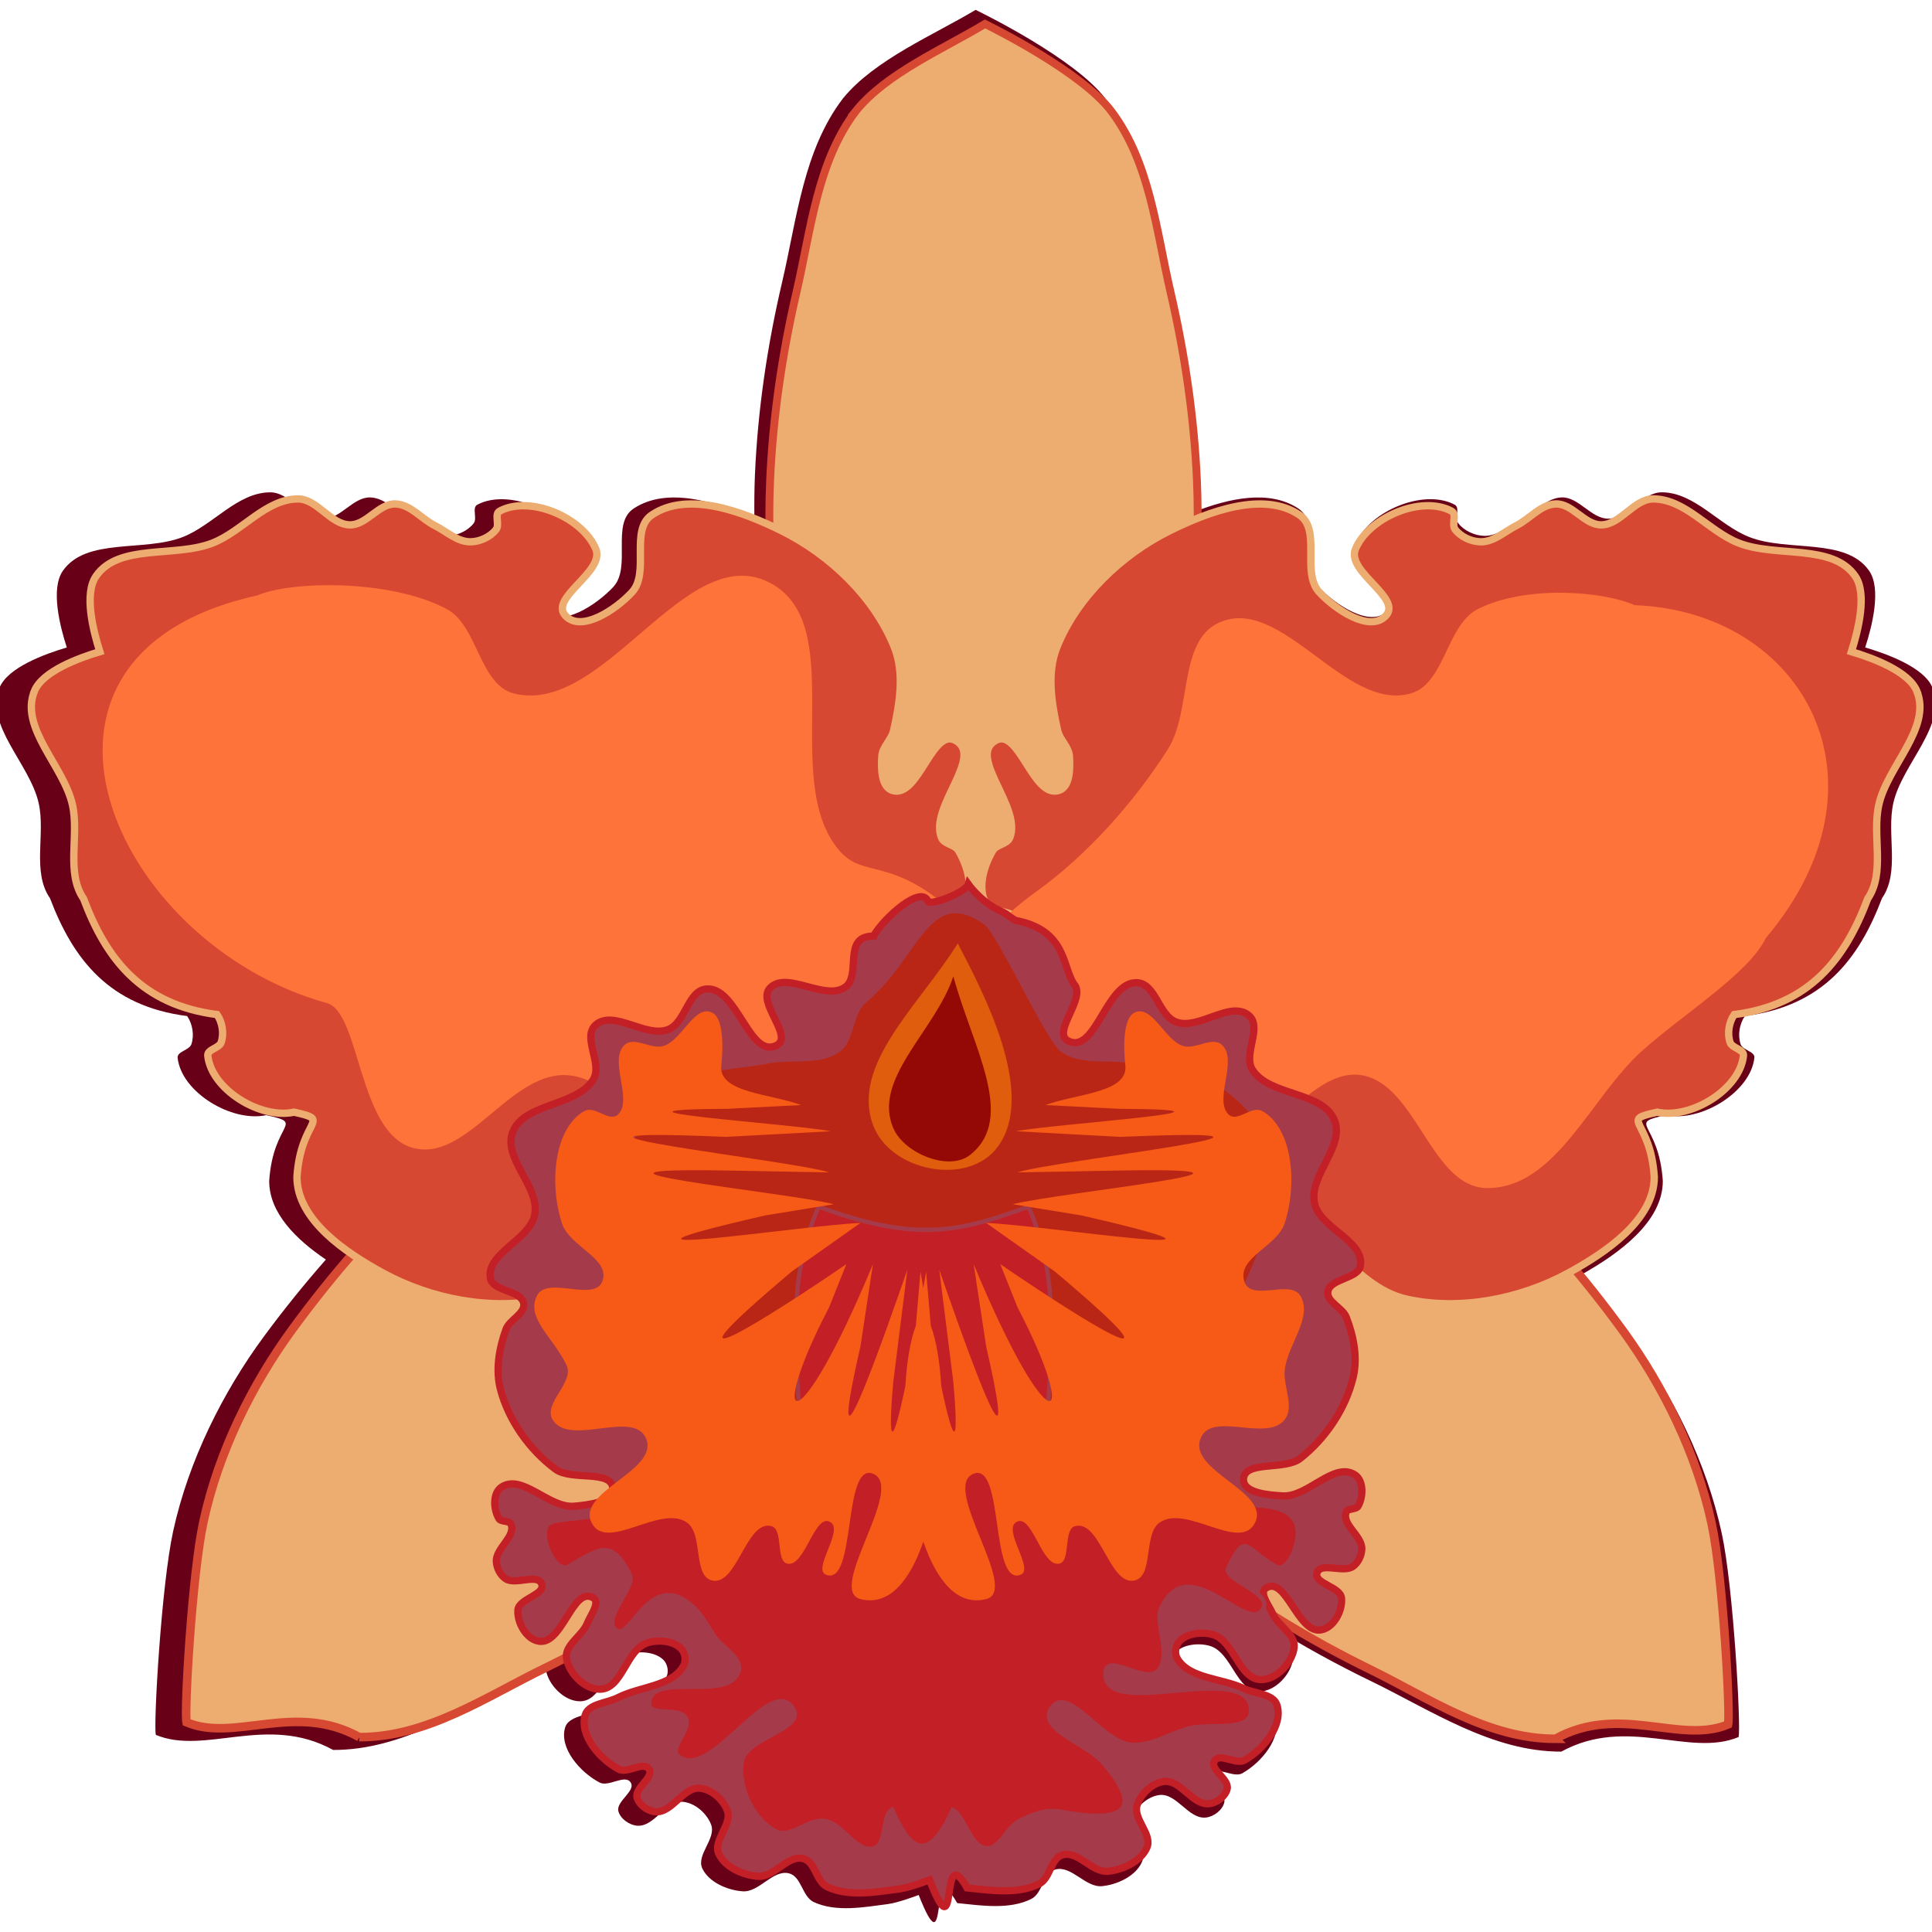
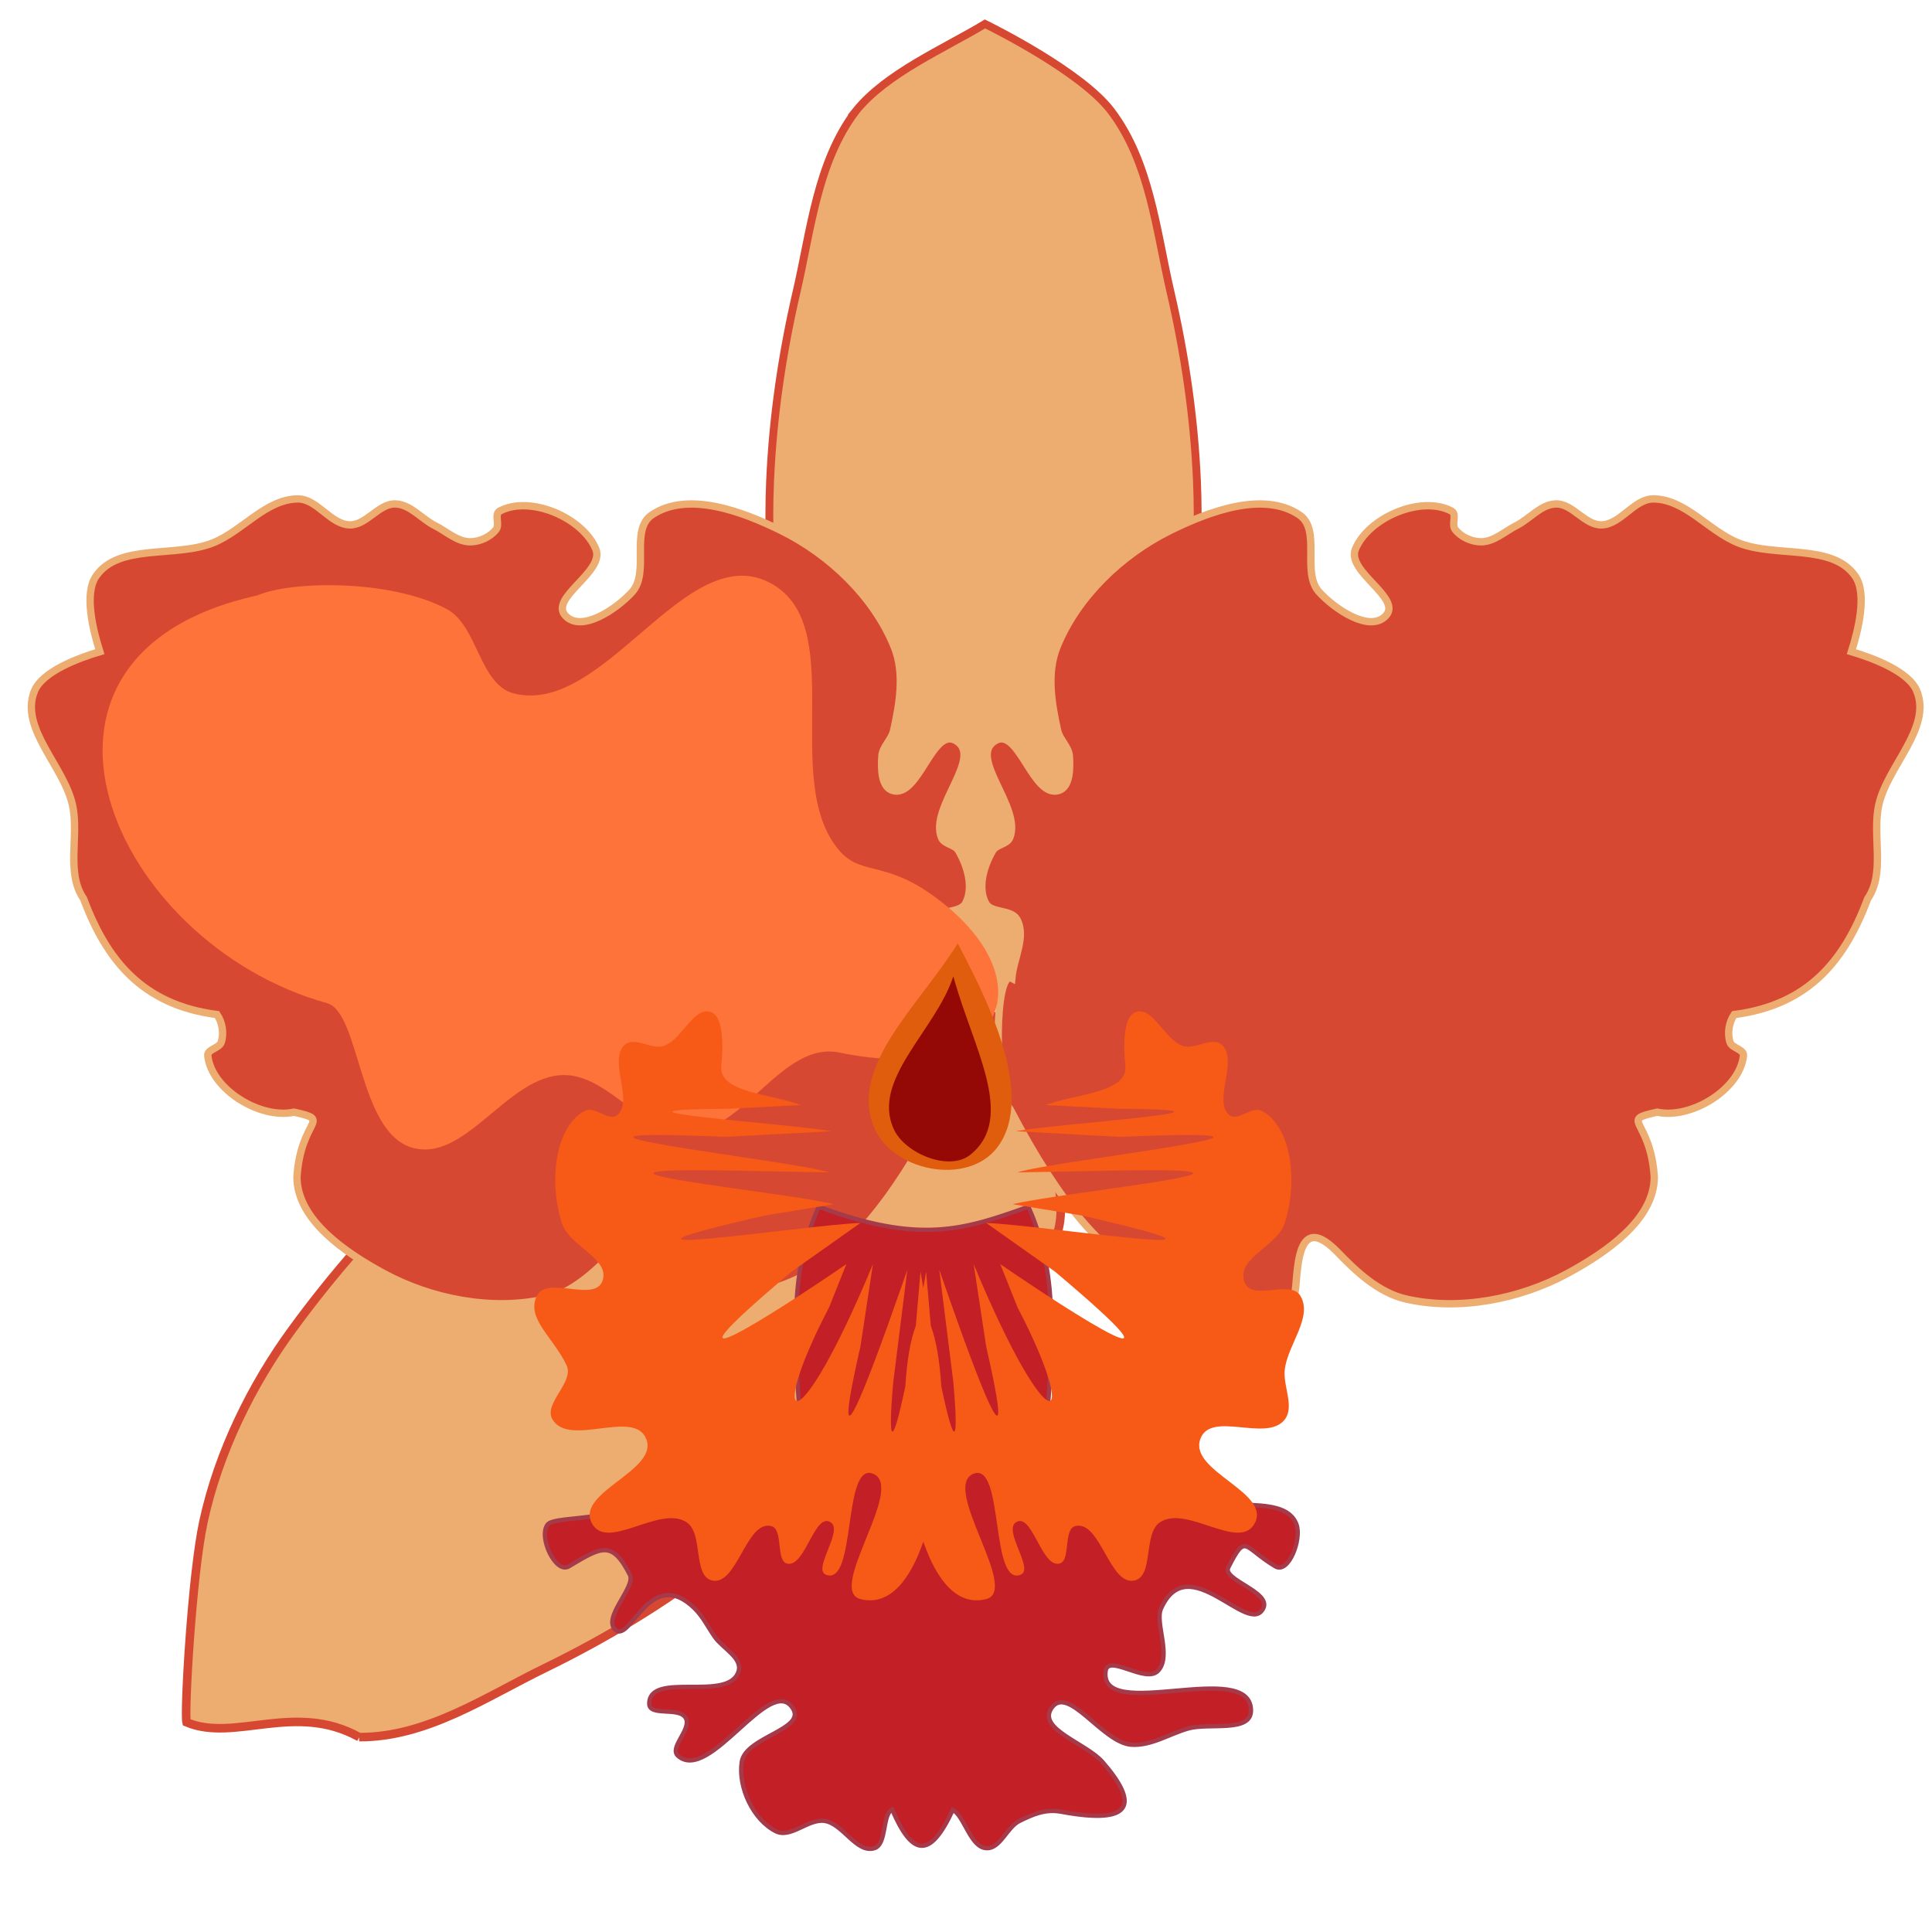
<svg xmlns="http://www.w3.org/2000/svg" xmlns:ns1="http://www.inkscape.org/namespaces/inkscape" xmlns:ns2="http://sodipodi.sourceforge.net/DTD/sodipodi-0.dtd" width="300" height="300" id="svg3005" version="1.1" ns1:version="0.92.1 r15371" ns2:docname="cattleya-07D.svg">
  <title id="title4154">Cattleya</title>
  <defs id="defs3007" />
  <ns2:namedview id="base" pagecolor="#ffffff" bordercolor="#666666" borderopacity="1.0" ns1:pageopacity="0.0" ns1:pageshadow="2" ns1:zoom="1.7433333" ns1:cx="150" ns1:cy="150" ns1:document-units="px" ns1:current-layer="layer1" showgrid="false" ns1:window-width="1215" ns1:window-height="776" ns1:window-x="65" ns1:window-y="24" ns1:window-maximized="1" ns1:snap-global="false" ns1:snap-bbox="true" ns1:snap-nodes="false" ns1:bbox-nodes="true" />
  <g ns1:label="Camada 1" ns1:groupmode="layer" id="layer1" transform="translate(0,-752.362)">
    <g id="g4711" transform="translate(-0.112,-3.406)">
-       <path ns1:connector-curvature="0" id="path5061" d="m 151.606,757.302 c -6.571,3.928 -15.698,7.742 -20.589,13.736 -6.182,8.076 -7.169,18.783 -9.449,28.501 -2.304,9.818 -3.792,19.854 -4.227,29.899 -0.1,2.302 -0.112,4.604 -0.09,6.905 -5.992,-2.715 -13.59,-5.042 -18.756,-1.601 -3.55,2.364 -0.274,9.072 -3.16,12.176 -2.523,2.713 -8.049,6.417 -10.609,3.735 -2.685,-2.814 6.316,-6.951 4.839,-10.512 -2.062,-4.971 -10.5,-8.573 -15.335,-6.003 -0.887,0.471 0.044,2.117 -0.57,2.898 -0.92,1.172 -2.569,1.928 -4.085,1.944 -2.083,0.022 -3.816,-1.634 -5.671,-2.555 -2.135,-1.06 -3.88,-3.329 -6.275,-3.416 -2.677,-0.097 -4.604,3.344 -7.282,3.301 -3.102,-0.05 -5.2,-4.118 -8.302,-4.095 -5.105,0.039 -8.817,5.085 -13.552,6.943 -5.994,2.352 -15.005,0.039 -18.622,5.251 -1.926,2.775 -0.463,8.575 0.616,11.899 -3.428,1.011 -9.175,3.115 -10.44,6.229 -2.377,5.848 4.675,11.777 6.066,17.917 1.099,4.851 -1.083,10.682 1.769,14.803 3.594,9.479 9.201,16.745 21.289,18.282 0.843,1.226 1.134,2.977 0.66,4.378 -0.316,0.934 -2.237,1.114 -2.136,2.093 0.552,5.334 8.37,10.073 13.751,8.921 6.201,1.345 1.08,0.953 0.467,10.22 4.82e-4,4.969 4.176,9.077 8.802,12.202 -3.351,3.808 -6.546,7.776 -9.576,11.877 -6.387,8.645 -11.737,19.295 -14.142,30.316 -1.835,8.406 -3.063,29.971 -2.689,31.609 7.655,3.213 17.287,-3.298 27.53,2.341 10.776,0.046 20.181,-6.349 29.656,-10.911 1.133,-0.545 2.259,-1.106 3.381,-1.676 0.004,0.044 0.002,0.086 0.008,0.129 0.343,2.319 2.839,4.934 5.324,4.904 3.614,-0.04 4.153,-6.262 7.592,-7.32 1.699,-0.523 4.012,-0.344 5.278,0.839 0.689,0.644 0.942,1.883 0.509,2.704 -1.748,3.322 -7.026,3.338 -10.49,5.096 -1.765,0.895 -4.721,0.954 -5.242,2.777 -0.913,3.195 2.307,6.904 5.362,8.518 1.392,0.735 3.882,-1.296 4.791,-0.06 0.979,1.331 -2.306,2.972 -1.867,4.539 0.318,1.137 1.657,2.121 2.9,2.226 2.704,0.229 4.45,-3.973 7.149,-3.704 1.912,0.191 3.722,1.849 4.352,3.561 0.8,2.174 -2.366,4.695 -1.368,6.794 0.996,2.095 3.835,3.371 6.267,3.537 2.573,0.176 4.659,-3.386 7.161,-2.797 1.983,0.468 2.048,3.62 3.882,4.47 3.44,1.592 7.703,0.807 11.505,0.309 1.653,-0.216 4.779,-1.413 4.779,-1.413 4.792,12.163 1.463,-6.691 5.984,1.26 3.814,0.388 8.097,1.05 11.495,-0.641 1.811,-0.901 1.794,-4.056 3.764,-4.581 2.486,-0.661 4.662,2.841 7.229,2.591 2.426,-0.236 5.233,-1.592 6.175,-3.716 0.944,-2.127 -2.285,-4.554 -1.542,-6.751 0.585,-1.729 2.353,-3.438 4.259,-3.684 2.692,-0.346 4.544,3.802 7.241,3.496 1.239,-0.141 2.551,-1.162 2.84,-2.307 0.398,-1.579 -2.929,-3.125 -1.985,-4.483 0.876,-1.262 3.419,0.695 4.791,-0.082 3.013,-1.701 6.137,-5.502 5.142,-8.669 -0.568,-1.808 -3.527,-1.78 -5.314,-2.625 -3.508,-1.658 -8.783,-1.524 -10.617,-4.795 -0.453,-0.809 -0.235,-2.054 0.437,-2.718 1.235,-1.22 3.546,-1.462 5.258,-0.988 3.465,0.959 4.163,7.164 7.777,7.1 2.485,-0.036 4.911,-2.727 5.194,-5.055 0.236,-1.937 -2.203,-3.25 -3.219,-4.983 4.935,3.059 10.029,5.857 15.241,8.383 9.463,4.588 18.854,11.005 29.63,10.988 10.257,-5.612 19.874,0.927 27.536,-2.265 0.378,-1.637 -0.799,-23.207 -2.613,-31.617 -2.378,-11.027 -7.7,-21.692 -14.066,-30.354 -2.474,-3.367 -5.06,-6.646 -7.751,-9.822 5.862,-3.281 12.659,-8.205 12.66,-14.553 -0.612,-9.267 -5.734,-8.875 0.467,-10.22 5.381,1.153 13.199,-3.587 13.751,-8.921 0.101,-0.978 -1.82,-1.159 -2.136,-2.093 -0.474,-1.401 -0.183,-3.152 0.66,-4.378 12.088,-1.538 17.695,-8.803 21.289,-18.282 2.851,-4.121 0.668,-9.952 1.767,-14.803 1.391,-6.141 8.445,-12.07 6.068,-17.917 -1.266,-3.114 -7.013,-5.218 -10.44,-6.229 1.079,-3.323 2.541,-9.124 0.616,-11.899 -3.617,-5.212 -12.628,-2.899 -18.622,-5.251 -4.735,-1.858 -8.447,-6.904 -13.552,-6.943 -3.102,-0.023 -5.2,4.045 -8.302,4.094 -2.678,0.043 -4.607,-3.398 -7.284,-3.301 -2.395,0.087 -4.138,2.356 -6.273,3.416 -1.856,0.921 -3.588,2.577 -5.671,2.555 -1.516,-0.016 -3.167,-0.772 -4.087,-1.944 -0.613,-0.782 0.319,-2.427 -0.568,-2.898 -4.835,-2.57 -13.273,1.032 -15.335,6.003 -1.477,3.561 7.524,7.698 4.839,10.512 -2.559,2.681 -8.087,-1.022 -10.611,-3.735 -2.886,-3.104 0.392,-9.812 -3.159,-12.176 -4.46,-2.971 -10.733,-1.633 -16.224,0.532 0.004,-1.945 -0.02,-3.891 -0.104,-5.836 -0.435,-10.046 -1.923,-20.082 -4.227,-29.899 -2.281,-9.718 -3.27,-20.425 -9.451,-28.501 -4.715,-6.159 -18.782,-13.085 -20.118,-13.736 z" style="fill:#680117;fill-opacity:1;fill-rule:evenodd;stroke:none;stroke-width:1.243px;stroke-linecap:butt;stroke-linejoin:miter;stroke-opacity:1" />
      <g style="stroke:#d64832;stroke-opacity:1" id="g4688">
        <path style="fill:#edac70;fill-opacity:1;fill-rule:evenodd;stroke:#d64832;stroke-width:1.218px;stroke-linecap:butt;stroke-linejoin:miter;stroke-opacity:1" d="m 133.009,773.007 c -6.021,7.951 -6.981,18.494 -9.203,28.061 -2.244,9.666 -3.694,19.547 -4.118,29.437 -0.564,13.162 1.12,26.327 2.109,39.467 0.774,10.279 -3.484,22.523 2.993,30.786 6.015,7.673 28.016,10.697 28.016,10.697 5.142,-0.045 21.68,-3.417 28.066,-10.697 6.477,-8.263 2.219,-20.506 2.993,-30.786 0.99,-13.139 2.675,-26.305 2.111,-39.467 -0.424,-9.89 -1.874,-19.772 -4.117,-29.437 -2.221,-9.567 -3.184,-20.11 -9.205,-28.061 -4.592,-6.064 -18.292,-12.883 -19.594,-13.524 -6.4,3.867 -15.288,7.623 -20.052,13.524 z" id="path4836" ns1:connector-curvature="0" ns2:nodetypes="cscccccccsccc" ns1:transform-center-x="1.0935208" ns1:transform-center-y="-61.948108" />
        <path ns1:transform-center-y="39.197776" ns1:transform-center-x="48.814919" ns2:nodetypes="cscccccccsccc" ns1:connector-curvature="0" id="path4841" d="m 55.891,1025.507 c 10.495,0.045 19.657,-6.25 28.885,-10.741 9.323,-4.538 18.281,-9.94 26.553,-16.277 11.007,-8.434 20.496,-18.903 30.433,-28.727 7.774,-7.686 20.542,-12.153 22.827,-23.628 2.122,-10.657 -10.332,-32.621 -10.332,-32.621 -3.518,-4.623 -17.436,-17.296 -27.638,-18.127 -11.055,-0.246 -18.057,11.927 -26.88,18.211 -11.277,8.033 -23.047,15.454 -33.291,24.908 -7.698,7.104 -14.693,15.131 -20.977,23.729 -6.22,8.511 -11.429,18.997 -13.772,29.848 -1.787,8.276 -2.985,29.508 -2.62,31.121 7.455,3.163 16.836,-3.248 26.813,2.304 z" style="fill:#edac70;fill-opacity:1;fill-rule:evenodd;stroke:#d64832;stroke-width:1.329px;stroke-linecap:butt;stroke-linejoin:miter;stroke-opacity:1" />
-         <path style="fill:#edac70;fill-opacity:1;fill-rule:evenodd;stroke:#d64832;stroke-width:1.329px;stroke-linecap:butt;stroke-linejoin:miter;stroke-opacity:1" d="m 241.633,1025.77 c -10.495,0.017 -19.642,-6.303 -28.859,-10.819 -9.312,-4.563 -18.257,-9.99 -26.513,-16.349 -10.987,-8.463 -20.45,-18.959 -30.364,-28.809 -7.756,-7.707 -20.512,-12.208 -22.77,-23.69 -2.097,-10.662 10.411,-32.593 10.411,-32.593 3.529,-4.613 17.478,-17.249 27.681,-18.053 11.056,-0.216 18.028,11.976 26.836,18.284 11.258,8.063 23.01,15.516 33.231,24.998 7.681,7.125 14.657,15.17 20.92,23.786 6.199,8.528 11.383,19.028 13.7,29.885 1.767,8.281 2.913,29.516 2.545,31.128 -7.463,3.143 -16.828,-3.293 -26.818,2.232 z" id="path4843" ns1:connector-curvature="0" ns2:nodetypes="cscccccccsccc" ns1:transform-center-x="-48.667999" ns1:transform-center-y="39.335358" />
      </g>
      <g style="stroke:#edac70;stroke-opacity:1" id="g4692">
        <path style="fill:#d64832;fill-opacity:1;fill-rule:evenodd;stroke:#edac70;stroke-width:1.142px;stroke-linecap:butt;stroke-linejoin:miter;stroke-opacity:1" d="m 5.451,863.095 c -2.315,5.757 4.554,11.595 5.909,17.641 1.071,4.776 -1.055,10.518 1.722,14.575 3.5,9.333 8.96,16.486 20.733,18 0.821,1.207 1.104,2.931 0.642,4.31 -0.308,0.919 -2.179,1.097 -2.081,2.061 0.538,5.251 8.153,9.919 13.394,8.784 6.039,1.325 1.05,0.938 0.454,10.062 6.28e-4,6.646 7.501,11.732 13.415,14.944 7.412,4.026 16.812,5.869 25.068,4.022 4.292,-0.961 7.819,-4.274 10.831,-7.432 7.245,-7.273 5.767,6.39 6.706,6.96 16.994,0.609 28.388,0.878 43.988,-28.979 2.597,-3.223 2.462,-21.828 -0.244,-20.365 -0.255,-3.055 -2.28,-6.477 -0.778,-9.163 0.878,-1.57 4.005,-0.9 4.842,-2.491 1.288,-2.447 0.291,-5.81 -1.115,-8.193 -0.552,-0.936 -2.206,-0.969 -2.624,-1.971 -1.961,-4.708 6.681,-12.604 2.181,-15.115 -3.645,-2.033 -5.766,8.978 -9.774,7.774 -1.811,-0.544 -1.792,-3.481 -1.672,-5.339 0.093,-1.441 1.502,-2.536 1.818,-3.947 0.948,-4.228 1.734,-8.96 0.115,-12.986 -3.114,-7.744 -9.97,-14.334 -17.534,-18.075 -6.036,-2.985 -14.54,-6.2 -20.116,-2.446 -3.458,2.328 -0.266,8.932 -3.077,11.988 -2.457,2.671 -7.84,6.318 -10.333,3.678 -2.615,-2.77 6.151,-6.844 4.712,-10.35 -2.008,-4.894 -10.226,-8.439 -14.935,-5.909 -0.864,0.464 0.044,2.083 -0.553,2.853 -0.896,1.154 -2.503,1.898 -3.979,1.913 -2.029,0.021 -3.717,-1.608 -5.524,-2.515 -2.079,-1.044 -3.778,-3.279 -6.111,-3.364 -2.607,-0.095 -4.484,3.293 -7.092,3.251 -3.021,-0.049 -5.065,-4.054 -8.086,-4.031 -4.972,0.038 -8.588,5.006 -13.2,6.835 -5.838,2.316 -14.614,0.038 -18.137,5.17 -1.875,2.732 -0.451,8.443 0.6,11.715 -3.338,0.995 -8.935,3.067 -10.167,6.133 z" id="path4822" ns1:connector-curvature="0" ns2:nodetypes="csccccccsccccccccccccscsccccccccsccsccc" ns1:transform-center-x="63.29662" ns1:transform-center-y="-28.125508" />
        <path ns1:transform-center-y="-28.125508" ns1:transform-center-x="-63.296619" ns2:nodetypes="csccccccsccccccccccccscsccccccccsccsccc" ns1:connector-curvature="0" id="path4830" d="m 297.762,863.095 c 2.315,5.757 -4.554,11.595 -5.909,17.641 -1.071,4.776 1.055,10.518 -1.722,14.575 -3.501,9.333 -8.96,16.486 -20.733,18 -0.821,1.207 -1.104,2.931 -0.642,4.31 0.308,0.919 2.179,1.097 2.081,2.061 -0.538,5.251 -8.153,9.919 -13.394,8.784 -6.039,1.325 -1.05,0.938 -0.454,10.062 -6.3e-4,6.646 -7.501,11.732 -13.415,14.944 -7.412,4.026 -16.812,5.869 -25.068,4.022 -4.292,-0.961 -7.819,-4.274 -10.831,-7.432 -7.245,-7.273 -5.767,6.39 -6.706,6.96 -16.994,0.609 -28.388,0.878 -43.988,-28.979 -2.597,-3.223 -2.462,-21.828 0.244,-20.365 0.255,-3.055 2.28,-6.477 0.778,-9.163 -0.878,-1.57 -4.005,-0.9 -4.842,-2.491 -1.288,-2.447 -0.291,-5.81 1.115,-8.193 0.552,-0.936 2.206,-0.969 2.624,-1.971 1.961,-4.708 -6.681,-12.604 -2.181,-15.115 3.645,-2.033 5.766,8.978 9.774,7.774 1.811,-0.544 1.792,-3.481 1.672,-5.339 -0.093,-1.441 -1.502,-2.536 -1.818,-3.947 -0.948,-4.228 -1.734,-8.96 -0.115,-12.986 3.114,-7.744 9.97,-14.334 17.534,-18.075 6.036,-2.985 14.54,-6.2 20.116,-2.446 3.458,2.328 0.266,8.932 3.077,11.988 2.457,2.671 7.84,6.318 10.333,3.678 2.615,-2.77 -6.151,-6.844 -4.712,-10.35 2.008,-4.894 10.226,-8.439 14.935,-5.909 0.864,0.464 -0.044,2.083 0.553,2.853 0.896,1.154 2.503,1.898 3.979,1.913 2.029,0.021 3.717,-1.608 5.524,-2.515 2.079,-1.044 3.778,-3.279 6.111,-3.364 2.607,-0.095 4.484,3.293 7.092,3.251 3.021,-0.049 5.065,-4.054 8.086,-4.031 4.972,0.038 8.588,5.006 13.2,6.835 5.838,2.316 14.614,0.038 18.137,5.17 1.875,2.732 0.451,8.443 -0.6,11.715 3.338,0.995 8.935,3.067 10.167,6.133 z" style="fill:#d64832;fill-opacity:1;fill-rule:evenodd;stroke:#edac70;stroke-width:1.142px;stroke-linecap:butt;stroke-linejoin:miter;stroke-opacity:1" />
      </g>
      <g id="g4681">
        <path style="fill:#fe7339;fill-opacity:1;fill-rule:evenodd;stroke:none;stroke-width:1.316px;stroke-linecap:butt;stroke-linejoin:miter;stroke-opacity:1" d="m 50.93,911.547 c 5.092,1.52 4.811,19.842 13.068,22.394 8.35,2.581 14.948,-11.248 23.688,-11.239 6.988,0.007 12.172,9.085 18.922,9.025 9.032,-0.081 14.885,-14.364 23.853,-12.516 25.752,5.309 32.577,-11.418 14.499,-24.401 -7.721,-5.545 -11.242,-2.964 -14.7,-7.181 -9.076,-11.069 1.97,-35.317 -10.926,-41.531 -12.92,-6.226 -25.437,20.784 -39.366,17.366 -5.439,-1.334 -5.627,-10.534 -10.487,-13.125 -8.752,-4.667 -24.239,-4.38 -29.411,-2.114 -42.091,9.262 -22.683,54.049 10.86,63.322 z" id="path4858" ns1:connector-curvature="0" ns2:nodetypes="caaassaaaacc" ns1:transform-center-x="55.821228" ns1:transform-center-y="-20.577443" />
-         <path ns1:transform-center-y="-20.577443" ns1:transform-center-x="-55.821224" ns2:nodetypes="caaaassaaaacc" ns1:connector-curvature="0" id="path4873" d="m 274.307,901.429 c -2.693,5.568 -12.811,11.761 -19.278,17.575 -7.939,7.138 -13.29,21.264 -23.967,21.247 -8.787,-0.013 -10.973,-16.308 -19.672,-17.549 -6.918,-0.987 -12.172,9.085 -18.922,9.025 -9.032,-0.081 -14.885,-14.364 -23.853,-12.516 -25.752,5.309 -25.694,-11.991 -7.616,-24.975 7.721,-5.545 15.047,-13.633 20.436,-22.095 3.816,-5.993 1.55,-16.882 8.057,-19.733 9.652,-4.228 19.458,13.864 29.615,11.057 5.398,-1.492 5.573,-10.649 10.487,-13.125 7.31,-3.683 19.169,-2.867 24.342,-0.602 26.28,0.987 40.884,27.461 20.371,51.691 z" style="fill:#fe7339;fill-opacity:1;fill-rule:evenodd;stroke:none;stroke-width:1.316px;stroke-linecap:butt;stroke-linejoin:miter;stroke-opacity:1" />
      </g>
-       <path ns1:transform-center-x="-0.72802928" ns1:transform-center-y="73.224252" ns2:nodetypes="cccccccccccsccccccccccccccccccccscccccccccccccccccccccccccccsccccccccccccccccccccscccccccccccccc" ns1:connector-curvature="0" id="path4820" d="m 135.751,901.123 c -0.647,-0.006 -1.235,0.095 -1.703,0.35 -2.439,1.327 -0.448,6.022 -2.721,7.594 -3.153,2.18 -9.087,-2.635 -11.668,0.145 -2.075,2.235 3.79,7.48 1.027,8.883 -4.19,2.128 -6.096,-9.061 -10.829,-8.762 -2.966,0.188 -3.242,5.244 -6.002,6.301 -3.48,1.333 -8.412,-3.132 -11.21,-0.75 -2.211,1.882 1.061,5.987 -0.378,8.456 -2.454,4.211 -10.725,3.658 -12.517,8.161 -1.648,4.14 4.191,8.495 3.402,12.856 -0.704,3.892 -7.529,5.972 -6.897,9.872 0.338,2.081 4.827,1.861 5.176,3.94 0.266,1.583 -2.211,2.519 -2.759,4.037 -1.068,2.96 -1.642,6.321 -0.836,9.35 1.272,4.78 4.46,9.312 8.531,12.35 2.477,1.848 8.745,0.005 8.901,3.003 0.111,2.12 -3.82,2.558 -6.04,2.743 -3.876,0.323 -8.041,-5.1 -11.233,-2.973 -1.41,0.94 -1.267,3.477 -0.416,4.897 0.345,0.575 1.618,0.252 1.876,0.867 0.804,1.915 -2.399,3.75 -2.273,5.812 0.061,0.993 0.584,2.07 1.43,2.651 1.534,1.052 4.961,-0.874 5.609,0.819 0.642,1.676 -3.56,2.269 -3.691,4.051 -0.142,1.929 1.312,4.578 3.319,4.851 3.607,0.49 5.199,-8.544 8.33,-6.775 1.232,0.696 -0.383,2.735 -0.893,4.014 -0.768,1.927 -3.51,3.338 -3.211,5.377 0.335,2.283 2.765,4.858 5.185,4.828 3.52,-0.039 4.045,-6.166 7.394,-7.208 1.655,-0.515 3.909,-0.34 5.142,0.825 0.671,0.634 0.917,1.854 0.496,2.662 -1.702,3.271 -6.844,3.288 -10.218,5.019 -1.719,0.882 -4.597,0.938 -5.104,2.733 -0.889,3.146 2.245,6.798 5.221,8.387 1.356,0.724 3.782,-1.275 4.667,-0.058 0.953,1.311 -2.246,2.927 -1.819,4.469 0.31,1.119 1.614,2.088 2.823,2.191 2.634,0.225 4.334,-3.911 6.963,-3.646 1.862,0.188 3.625,1.821 4.238,3.506 0.779,2.141 -2.304,4.621 -1.331,6.688 0.97,2.063 3.736,3.319 6.105,3.483 2.506,0.174 4.538,-3.334 6.974,-2.754 1.932,0.46 1.994,3.564 3.78,4.4 3.351,1.568 7.502,0.795 11.205,0.306 1.61,-0.213 4.654,-1.391 4.654,-1.391 4.667,11.975 1.426,-6.589 5.83,1.239 3.714,0.382 7.886,1.034 11.195,-0.631 1.764,-0.887 1.747,-3.992 3.666,-4.508 2.421,-0.65 4.54,2.797 7.04,2.551 2.363,-0.233 5.096,-1.569 6.013,-3.659 0.919,-2.095 -2.224,-4.484 -1.5,-6.647 0.57,-1.702 2.29,-3.386 4.147,-3.628 2.622,-0.341 4.427,3.744 7.054,3.443 1.207,-0.138 2.485,-1.145 2.766,-2.272 0.387,-1.554 -2.854,-3.077 -1.935,-4.415 0.854,-1.243 3.33,0.685 4.667,-0.079 2.934,-1.674 5.976,-5.417 5.007,-8.535 -0.553,-1.78 -3.433,-1.752 -5.174,-2.584 -3.417,-1.632 -8.555,-1.5 -10.34,-4.721 -0.442,-0.796 -0.229,-2.022 0.425,-2.676 1.203,-1.201 3.453,-1.441 5.121,-0.974 3.375,0.944 4.054,7.053 7.574,6.99 2.42,-0.035 4.784,-2.684 5.06,-4.977 0.246,-2.047 -2.53,-3.378 -3.348,-5.282 -0.542,-1.264 -2.207,-3.255 -0.993,-3.987 3.085,-1.859 4.907,7.126 8.501,6.531 2,-0.331 3.385,-3.021 3.193,-4.946 -0.177,-1.777 -4.392,-2.249 -3.794,-3.942 0.605,-1.711 4.08,0.116 5.586,-0.981 0.831,-0.605 1.324,-1.697 1.359,-2.691 0.073,-2.064 -3.175,-3.806 -2.421,-5.744 0.242,-0.622 1.523,-0.336 1.853,-0.921 0.815,-1.444 0.894,-3.985 -0.539,-4.883 -3.245,-2.034 -7.272,3.508 -11.155,3.298 -2.224,-0.121 -6.163,-0.444 -6.106,-2.567 0.08,-3.001 6.391,-1.341 8.819,-3.26 3.992,-3.155 7.062,-7.777 8.211,-12.593 0.728,-3.052 0.071,-6.394 -1.073,-9.322 -0.586,-1.502 -3.086,-2.366 -2.861,-3.956 0.296,-2.089 4.789,-1.998 5.073,-4.089 0.533,-3.917 -6.345,-5.798 -7.149,-9.668 -0.9,-4.336 4.825,-8.86 3.072,-12.95 -1.907,-4.449 -10.16,-3.657 -12.721,-7.795 -1.502,-2.426 1.664,-6.624 -0.595,-8.442 -2.858,-2.301 -7.674,2.306 -11.187,1.075 -2.787,-0.977 -3.191,-6.023 -6.161,-6.125 -4.738,-0.162 -6.355,11.078 -10.598,9.072 -2.798,-1.323 2.931,-6.735 0.799,-8.91 -1.798,-2.811 -1.17,-8.345 -9.086,-9.845 -2.313,-1.506 -0.443,-0.52 -2.915,-1.776 -2.528,-1.284 -4.358,-3.819 -4.358,-3.819 -0.357,1.261 -6.137,3.468 -6.285,2.602 -1.078,-2.516 -6.847,2.622 -8.437,5.433 z" style="fill:#a53b4a;fill-opacity:1;fill-rule:evenodd;stroke:#c31f26;stroke-width:1.123px;stroke-linecap:butt;stroke-linejoin:miter;stroke-opacity:1" />
-       <path ns1:transform-center-y="45.002623" ns1:transform-center-x="-1.8106967" ns2:nodetypes="cccsccccscccc" ns1:connector-curvature="0" id="path4897" d="m 134.544,911.478 c -2.11,1.85 -1.731,5.905 -3.983,7.563 -3.098,2.28 -7.506,1.136 -11.227,1.892 -4.254,0.865 -9.003,0.619 -12.674,3.025 -3.928,2.574 -8.087,6.543 -8.691,11.345 -1.683,13.376 7.267,26.727 15.571,37.061 27.163,30.21 34.859,38.512 68.293,0 8.304,-10.334 17.255,-23.686 15.572,-37.061 -0.604,-4.802 -4.763,-8.771 -8.691,-11.345 -3.671,-2.405 -8.422,-2.16 -12.676,-3.025 -3.721,-0.757 -8.127,0.388 -11.225,-1.892 -2.252,-1.658 -9.633,-17.78 -11.743,-19.631 -8.781,-6.271 -10.001,4.961 -18.527,12.068 z" style="fill:#ba2616;fill-opacity:1;fill-rule:evenodd;stroke:none;stroke-width:0.912px;stroke-linecap:butt;stroke-linejoin:miter;stroke-opacity:1" />
      <path id="path4902" transform="translate(0,752.362)" d="m 127.246,190.777 c -1.559,3.44 -3.21,8.744 -3.449,15.162 -0.329,8.81 0.37,17.612 1.555,25.928 -3.272,8.216 -0.561,9.268 -4.197,2.5 l -0.395,-6.865 c -0.119,0.495 2.714,-6.984 -0.891,-11.857 -1.82,-2.461 -2.528,13.338 -7.674,15.754 -2.346,1.102 -5.469,-0.344 -7.467,-2.035 -1.88,-1.591 -0.826,-6.809 -3.246,-6.781 -2.275,0.025 0.146,3.78 0.239,6.154 0.074,1.888 0.149,3.412 -0.444,5.197 -2.06,6.202 -14.825,4.564 -16.123,6.188 -1.505,1.883 1.234,7.723 3.277,6.514 5.008,-2.963 6.69,-4.19 9.484,1.303 0.97,1.907 -4.404,6.74 -2.186,8.582 2.325,1.931 5.381,-10.117 12.268,-3.338 1.268,1.248 2.076,2.922 3.102,4.393 1.241,1.777 4.33,3.257 3.693,5.354 -1.478,4.868 -13.782,-0.112 -13.869,4.994 -0.036,2.12 4.72,0.422 5.686,2.287 0.908,1.755 -2.666,4.56 -1.209,5.85 4.876,4.317 14.325,-12.947 17.834,-7.367 2.056,3.27 -7.367,4.434 -7.947,8.299 -0.598,3.988 1.815,9.023 5.299,10.771 2.321,1.165 5.022,-1.982 7.572,-1.604 2.882,0.428 4.949,5.102 7.738,4.23 1.953,-0.61 1.192,-5.264 2.752,-5.996 3.057,7.124 5.816,7.851 9.412,0.049 1.792,0.903 2.719,5.786 5.191,5.947 2.187,0.142 3.189,-3.265 5.176,-4.23 2.003,-0.973 3.951,-1.895 6.486,-1.422 11.268,2.102 12.051,-1.252 6.387,-7.746 -2.523,-2.892 -10.056,-5.065 -7.947,-8.299 2.538,-3.893 7.91,5.294 12.408,5.633 3.041,0.229 5.885,-1.667 8.826,-2.51 3.262,-0.934 9.811,0.71 9.781,-2.822 -0.069,-8.114 -23.537,1.987 -22.576,-6.064 0.334,-2.795 6.136,1.907 8.092,-0.033 2.252,-2.233 -0.479,-7.485 0.516,-9.713 4.245,-9.51 13.659,4.566 15.889,-0.066 1.218,-2.53 -6.415,-4.406 -5.445,-6.312 2.794,-5.493 2.303,-3.131 7.311,-0.168 2.043,1.209 4.123,-4.225 3.279,-6.514 -2.056,-5.581 -14.174,-0.567 -16.123,-6.189 -0.616,-1.777 -1.954,-4.744 -1.881,-6.632 0.093,-2.374 3.951,-4.692 1.675,-4.717 -2.42,-0.027 -1.095,5.628 -3.248,6.781 -1.627,0.872 -4.09,0.407 -5.418,-0.906 -2.912,-2.879 -0.731,-14.738 -2.551,-12.277 -3.604,4.874 -3.079,12.886 -5.502,12.391 l -2.953,5.797 c -4.015,1.43 -0.53,1.626 -3.307,-5.756 0.913,-7.341 1.407,-15.003 1.121,-22.672 -0.24,-6.418 -1.889,-11.722 -3.447,-15.162 -10.119,3.64 -16.91,5.818 -32.555,0 z" style="fill:#c31f26;fill-opacity:1;fill-rule:evenodd;stroke:#a53b4a;stroke-width:0.664px;stroke-linecap:butt;stroke-linejoin:miter;stroke-opacity:1" ns1:connector-curvature="0" ns2:nodetypes="csccccsccccccscccccccccccccccsccsccccccccccccccccccccccc" />
      <path id="path4854" transform="translate(0,752.362)" d="m 109.682,160.453 c -2.239,0.223 -4.046,4.613 -6.551,5.375 -1.949,0.593 -4.558,-1.593 -6.07,-0.127 -2.468,2.393 1.364,8.474 -0.971,10.752 -1.323,1.291 -3.509,-1.33 -5.098,-0.582 -1.814,0.854 -3.214,3.04 -3.885,5.23 -1.17,3.82 -0.958,8.396 0.242,12.203 1.156,3.667 7.574,5.528 6.312,9.008 -1.231,3.395 -8.624,-0.917 -10.189,2.324 -1.694,3.506 2.511,6.36 4.613,10.752 1.258,2.628 -3.651,5.951 -2.186,8.426 2.607,4.403 12.725,-1.731 14.578,3.07 1.87,4.845 -10.747,8.164 -8.541,12.887 2.245,4.807 10.672,-2.85 14.844,0.051 2.562,1.781 0.905,8.28 3.871,8.994 3.921,0.944 5.314,-9.407 9.23,-8.439 1.904,0.47 0.662,5.339 2.428,5.812 2.812,0.755 4.278,-8.064 6.799,-6.393 1.994,1.321 -2.901,7.313 -0.729,8.137 4.766,1.808 2.527,-17.534 7.283,-15.691 5.196,2.012 -7.284,18.113 -1.941,19.469 4.464,1.133 7.683,-2.874 9.762,-8.918 2.079,6.044 5.295,10.051 9.76,8.918 5.342,-1.355 -7.139,-17.457 -1.943,-19.469 4.757,-1.842 2.519,17.499 7.285,15.691 2.173,-0.824 -2.722,-6.815 -0.729,-8.137 2.521,-1.671 3.985,7.147 6.797,6.393 1.766,-0.474 0.526,-5.342 2.43,-5.812 3.917,-0.967 5.309,9.383 9.23,8.439 2.967,-0.714 1.31,-7.213 3.871,-8.994 4.172,-2.9 12.599,4.757 14.844,-0.051 2.206,-4.723 -10.285,-7.94 -8.541,-12.887 1.606,-4.555 10.328,0.588 13.129,-3.07 1.529,-1.997 -0.276,-5.128 -0.012,-7.67 0.406,-3.906 4.412,-8.162 2.439,-11.508 -1.576,-2.674 -7.781,1.058 -8.74,-2.324 -1.052,-3.711 5.156,-5.341 6.312,-9.008 1.2,-3.807 1.413,-8.383 0.242,-12.203 -0.671,-2.19 -2.071,-4.377 -3.885,-5.23 -1.589,-0.748 -3.775,1.873 -5.098,0.582 -2.334,-2.278 1.498,-8.359 -0.971,-10.752 -1.513,-1.466 -4.121,0.72 -6.07,0.127 -2.863,-0.871 -4.811,-6.481 -7.539,-5.193 -2.335,1.103 -1.441,8.174 -1.441,8.174 0.521,4.316 -7.684,4.406 -12.385,6.191 l 11.41,0.58 c 24.227,0.132 -10.054,2.304 -16.023,3.488 l 16.268,0.871 c 38.014,-1.586 -10.684,3.681 -16.025,5.521 l 15.539,-0.291 c 31.293,-0.552 -9.031,3.374 -16.268,5.23 l 10.684,1.742 c 33.061,7.601 -6.135,1.484 -14.811,1.162 l 10.684,7.557 c 23.383,19.695 2.997,6.726 -8.498,-1.164 l 2.67,6.684 c 9.974,19.1 5.065,21.924 -6.799,-6.684 l 1.943,12.785 c 6.224,27.195 -4.866,-4.98 -7.283,-11.912 l 2.184,17.434 c 0.902,10.245 0.093,10.08 -1.875,0.627 -0.228,-3.763 -0.761,-7.079 -1.621,-9.344 l -0.729,-8.426 c -0.155,0.942 -0.286,1.671 -0.436,2.561 -0.15,-0.89 -0.282,-1.618 -0.438,-2.561 l -0.729,8.426 c -0.86,2.266 -1.393,5.583 -1.621,9.348 -1.967,9.449 -2.779,9.613 -1.877,-0.631 l 2.186,-17.434 c -2.417,6.932 -13.507,39.107 -7.283,11.912 l 1.941,-12.785 c -11.864,28.608 -16.771,25.784 -6.797,6.684 l 2.67,-6.684 c -11.495,7.89 -31.881,20.859 -8.498,1.164 l 10.684,-7.557 c -8.676,0.322 -47.872,6.439 -14.811,-1.162 l 10.684,-1.742 c -7.237,-1.857 -47.56,-5.782 -16.268,-5.23 l 15.539,0.291 c -5.341,-1.84 -54.039,-7.108 -16.025,-5.521 l 16.268,-0.871 c -5.97,-1.184 -40.25,-3.356 -16.023,-3.488 L 124.496,175 c -4.701,-1.786 -12.906,-1.875 -12.385,-6.191 0,0 0.894,-7.071 -1.441,-8.174 -0.341,-0.161 -0.668,-0.213 -0.988,-0.182 z" style="fill:#f65a16;fill-opacity:1;fill-rule:evenodd;stroke:none;stroke-width:1.31px;stroke-linecap:butt;stroke-linejoin:miter;stroke-opacity:1" ns1:connector-curvature="0" />
      <path ns2:nodetypes="aaca" ns1:connector-curvature="0" id="path4867" d="m 135.657,930.405 c 2.632,7.258 14.761,9.678 19.368,3.459 6.218,-8.394 -2.517,-24.476 -6.189,-31.604 -6.033,9.657 -16.577,18.774 -13.179,28.145 z" style="fill:#df5d0c;fill-opacity:1;fill-rule:evenodd;stroke:none;stroke-width:1px;stroke-linecap:butt;stroke-linejoin:miter;stroke-opacity:1" />
      <path ns2:nodetypes="caac" ns1:connector-curvature="0" id="path4865" d="m 148.147,907.371 c -2.777,8.469 -12.838,16.096 -9.218,23.793 1.768,3.758 8.567,6.523 11.819,3.94 7.27,-5.775 0.343,-16.816 -2.601,-27.733 z" style="fill:#940805;fill-opacity:1;fill-rule:evenodd;stroke:none;stroke-width:1px;stroke-linecap:butt;stroke-linejoin:miter;stroke-opacity:1" />
    </g>
  </g>
</svg>